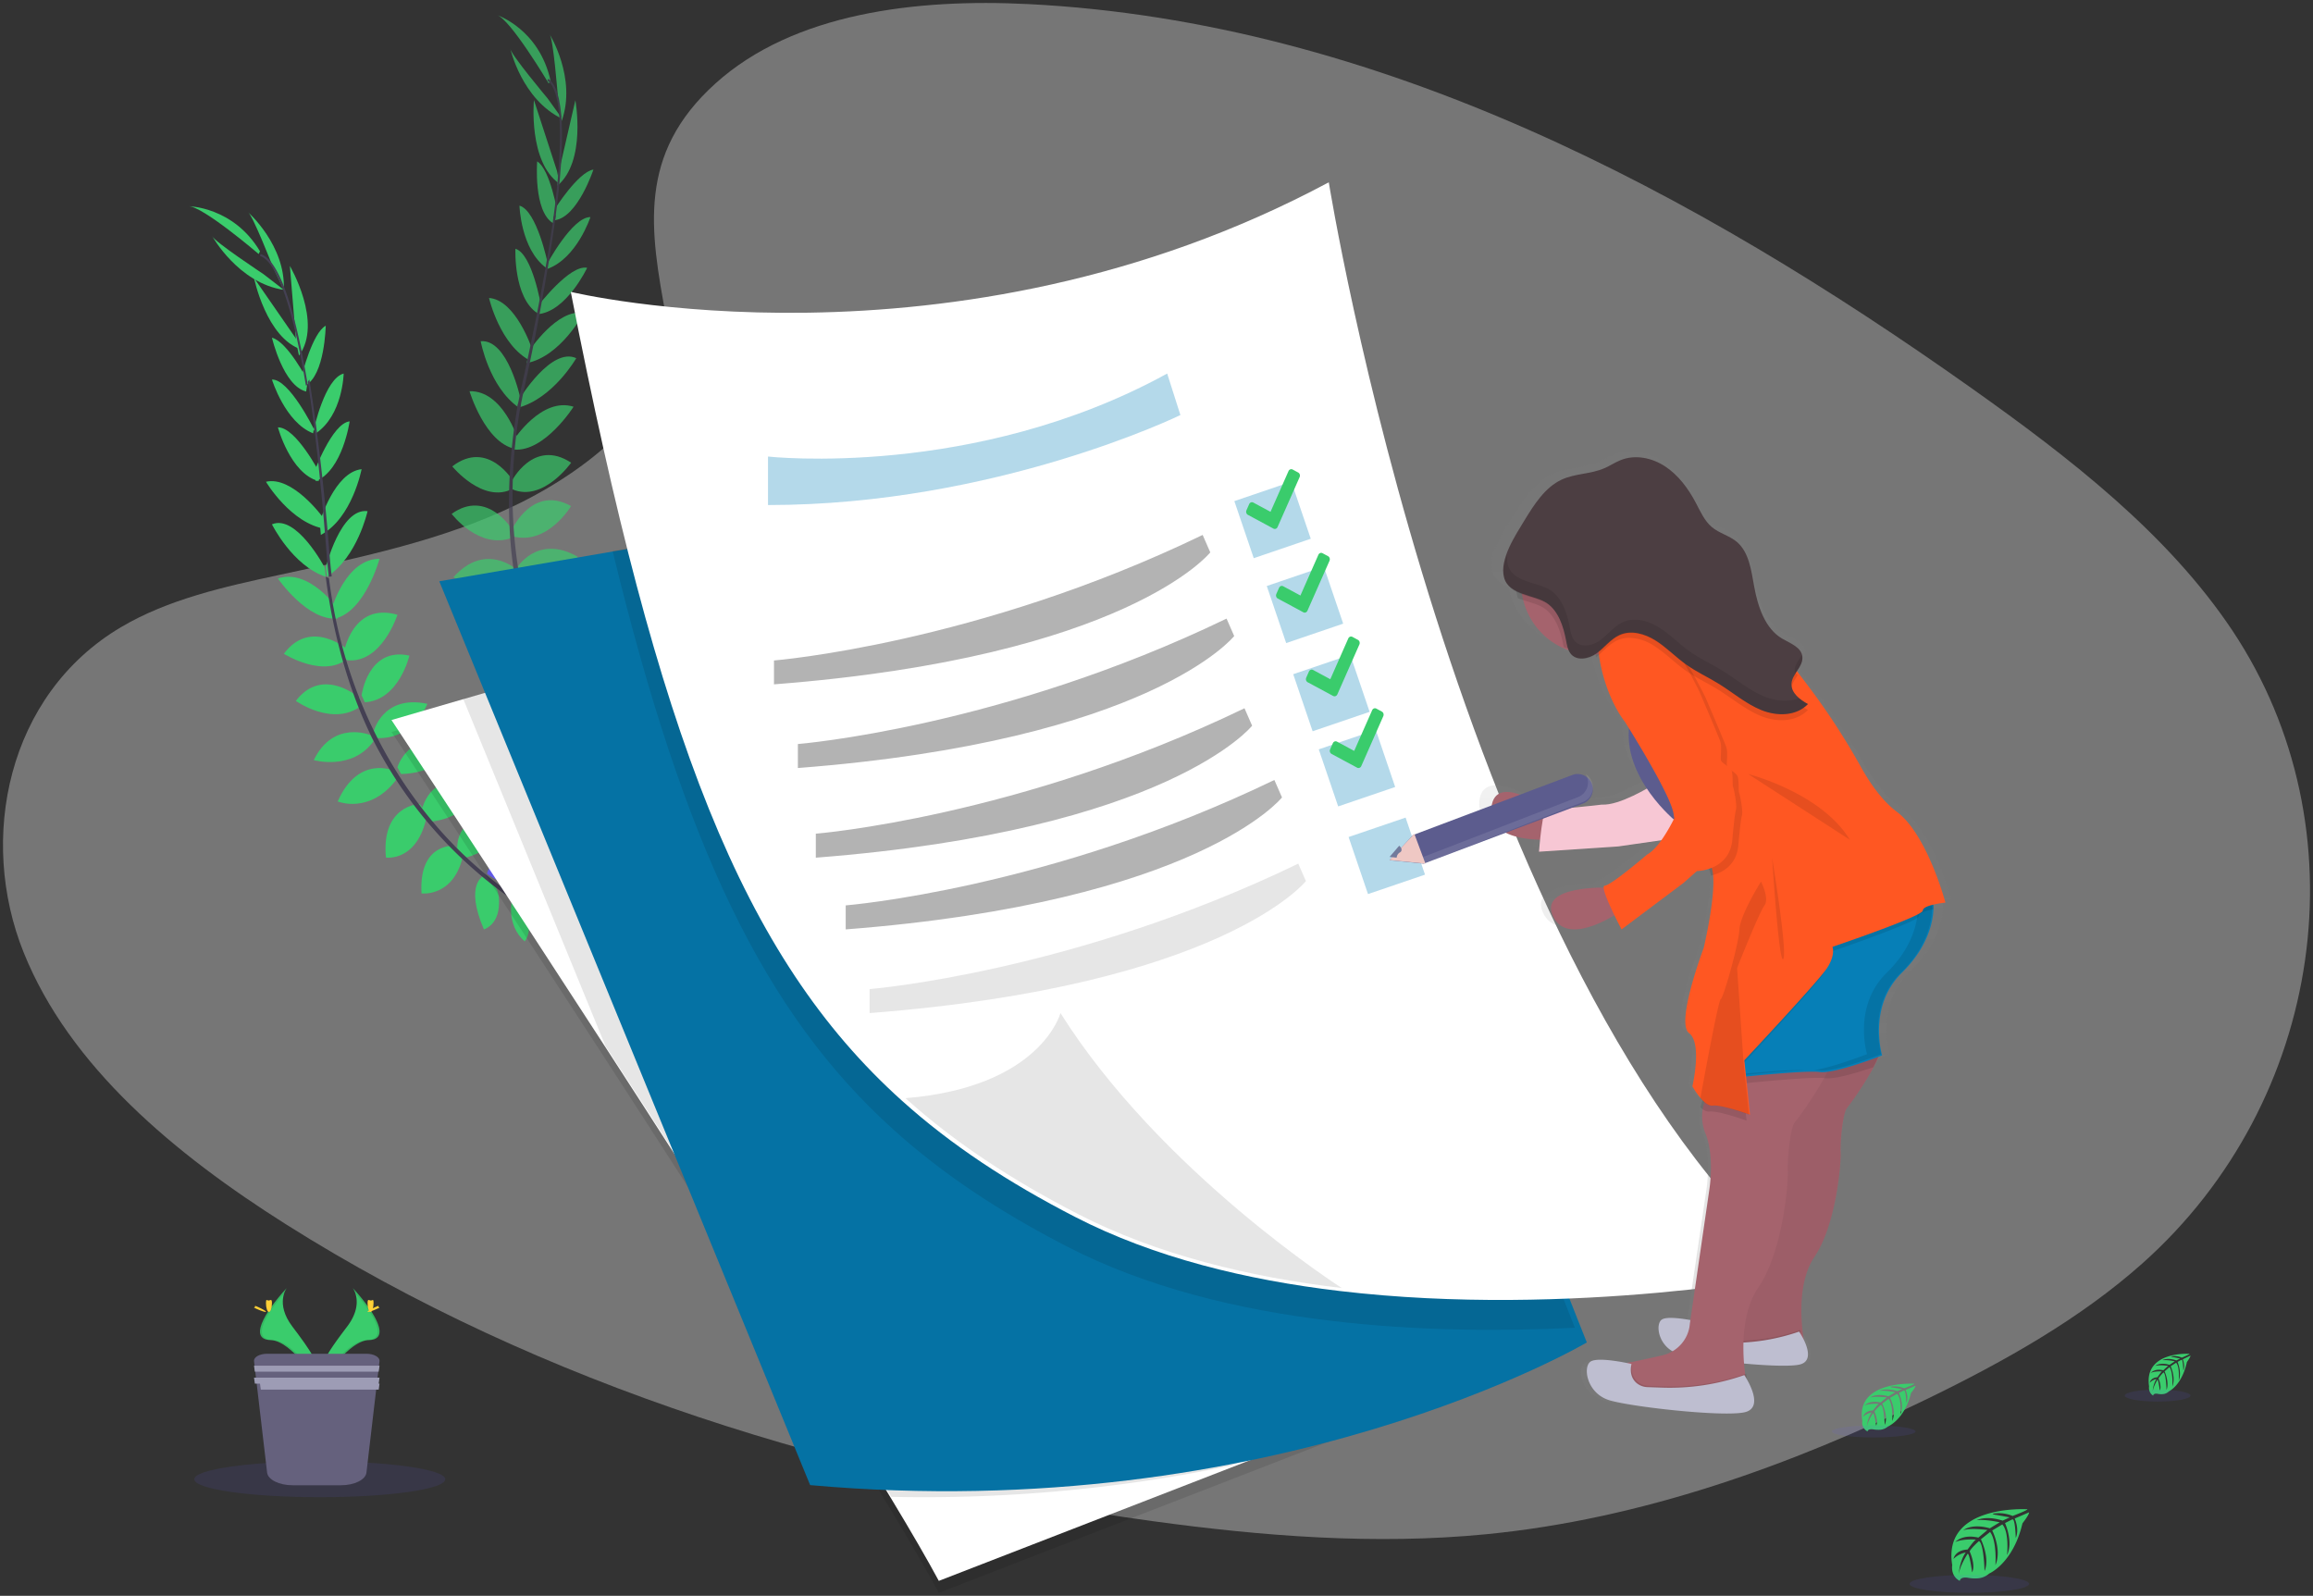
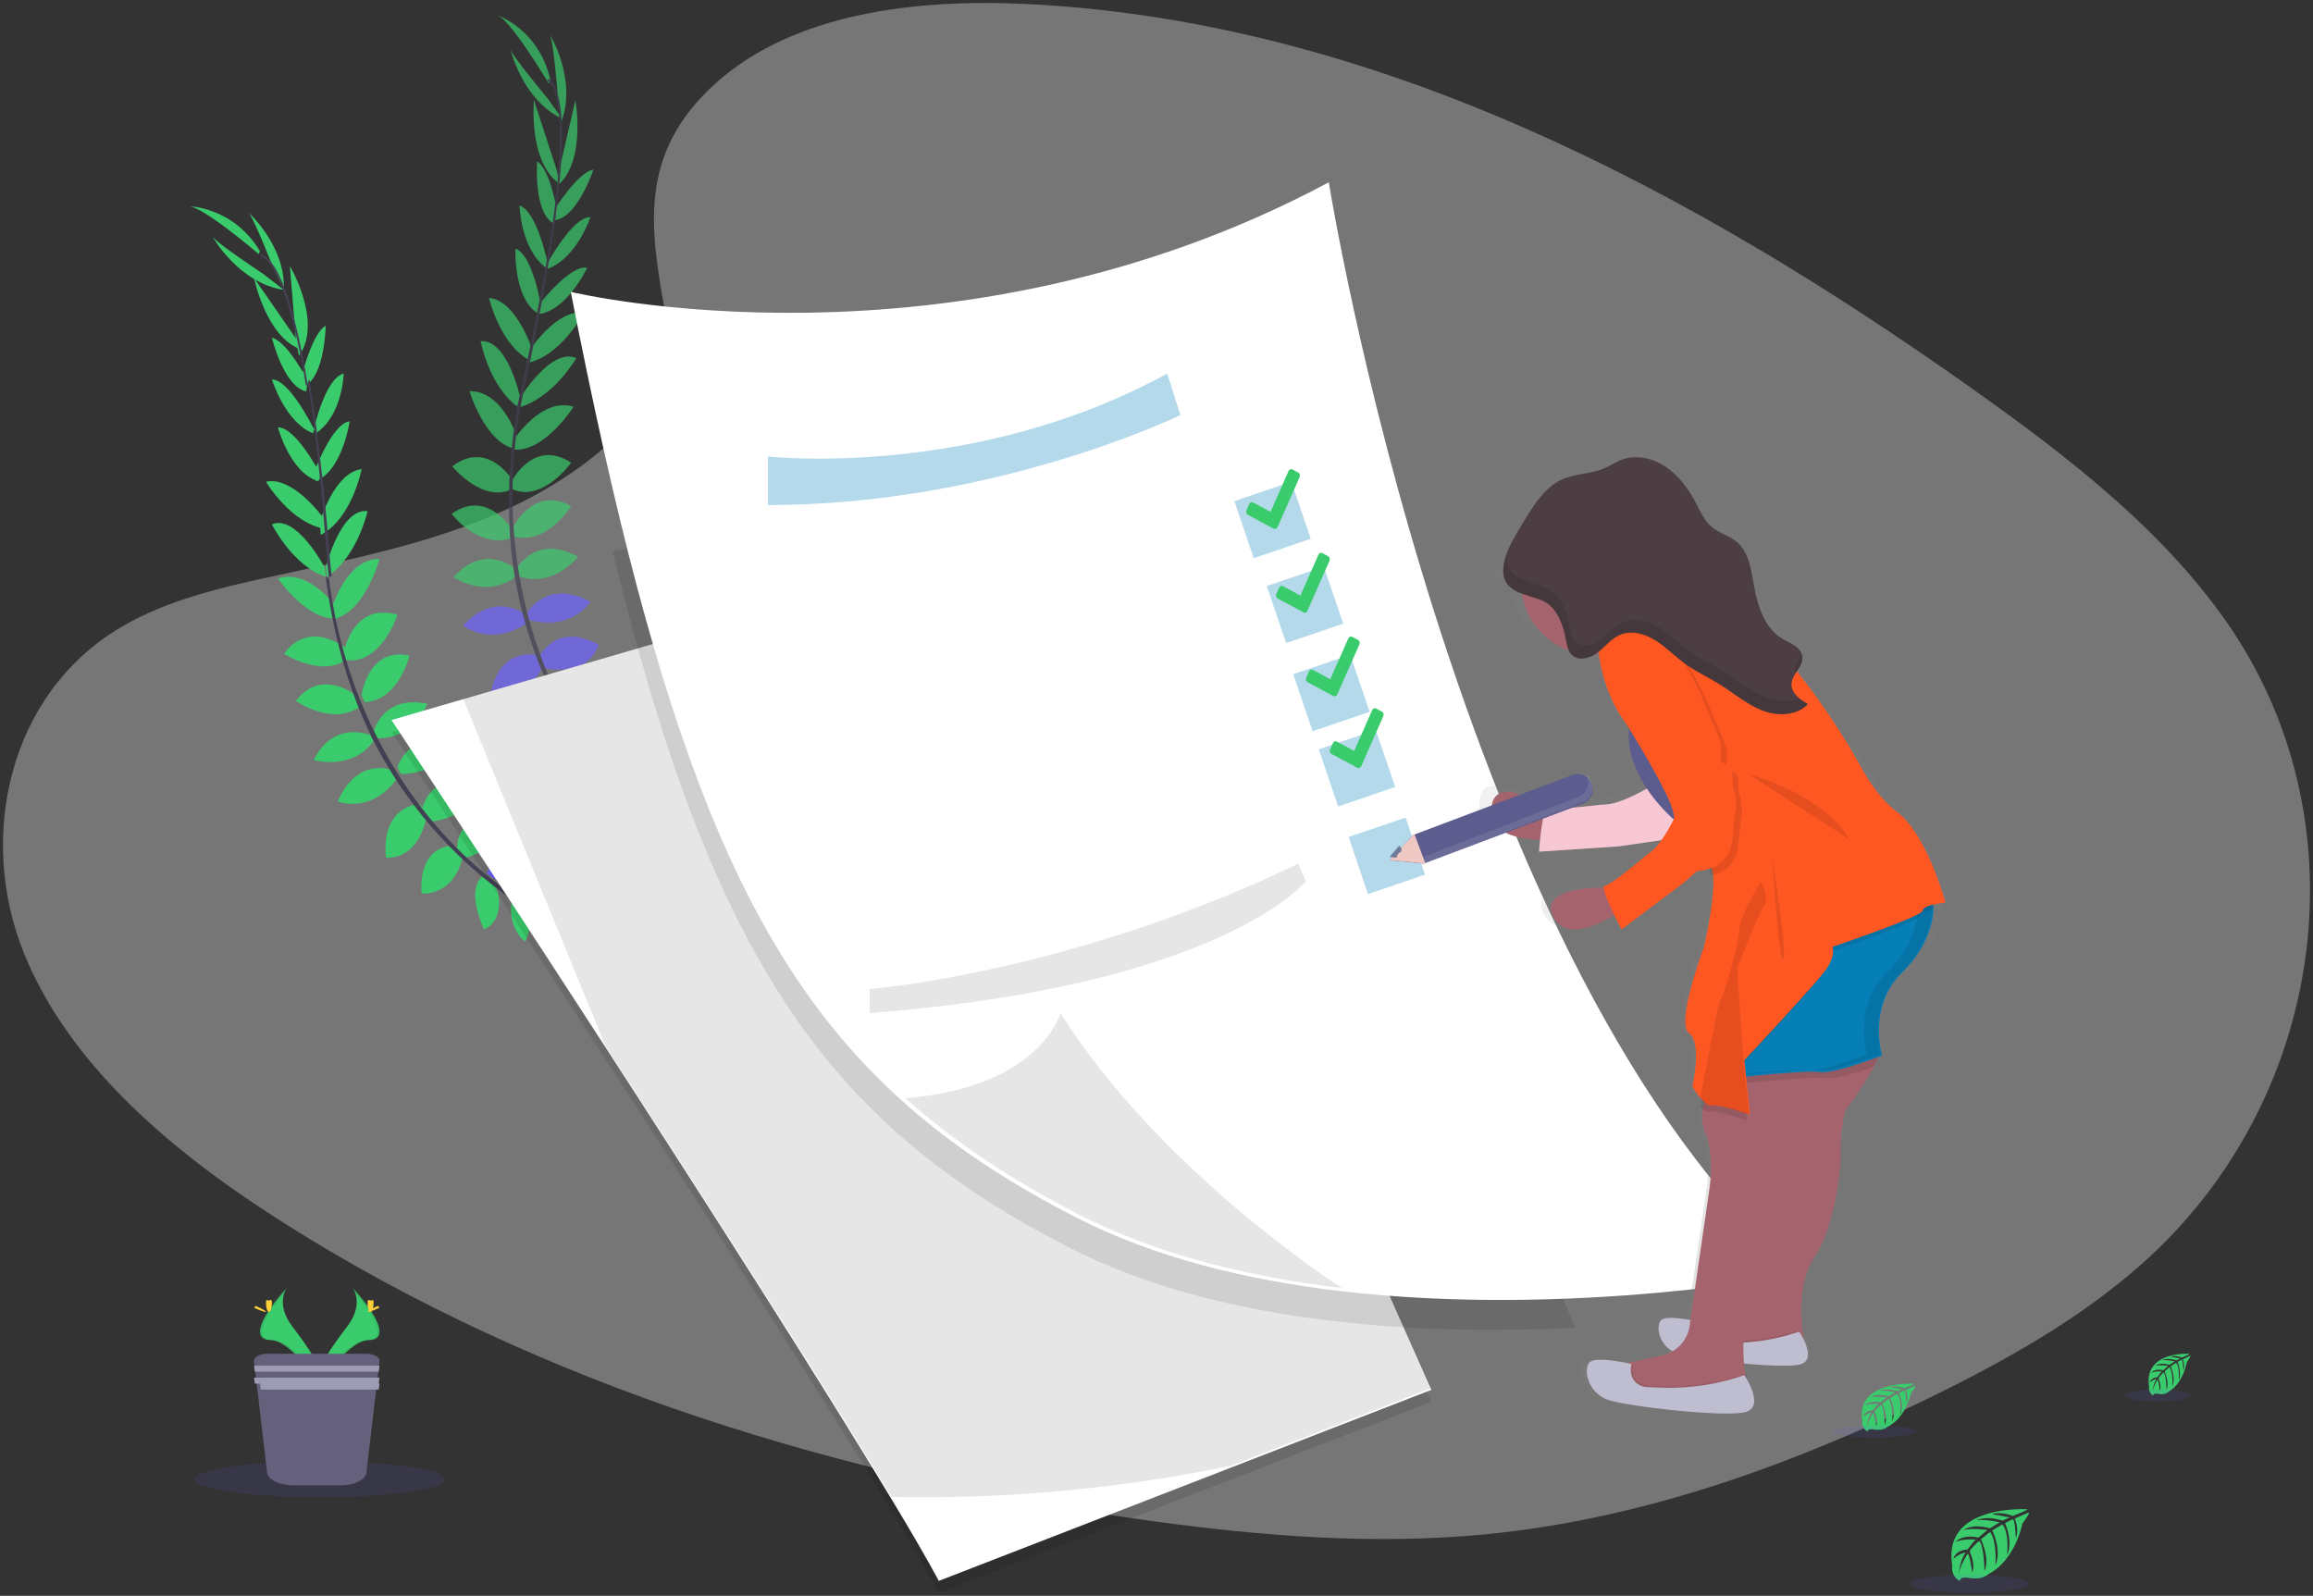
<svg xmlns="http://www.w3.org/2000/svg" width="387" height="267" viewBox="0 0 387 267">
  <rect x="0" y="0" width="387" height="267" fill="#333333" stroke="none" />
  <defs>
    <linearGradient id="a" x1="50.019%" x2="50.019%" y1="99.988%" y2="-.007%">
      <stop offset="0%" stop-color="gray" stop-opacity=".25" />
      <stop offset="54%" stop-color="gray" stop-opacity=".12" />
      <stop offset="100%" stop-color="gray" stop-opacity=".1" />
    </linearGradient>
  </defs>
  <g fill="none" fill-rule="evenodd" transform="translate(-7 -17)">
    <path fill="#FFF" fill-rule="nonzero" d="M126.685 30.982c13.095-11.83 33.654-14.24 52.366-13.298 58.773 2.959 111.827 31.692 157.719 64.195 16.613 11.767 32.97 24.458 43.763 40.651 21.956 32.986 15.441 78.683-15.083 105.855-10.386 9.247-22.978 16.333-35.903 22.619-22.98 11.17-47.772 20.136-73.86 22.69-18.601 1.819-37.416.334-55.924-2.199C148.1 264.4 97.387 248.712 54.88 221.862c-18.651-11.774-36.223-26.412-43.907-45.47-7.684-19.057-2.766-43.184 16.27-54.458 7.873-4.664 17.284-6.768 26.501-8.748 13.567-2.908 27.348-5.78 39.591-11.697 12.645-6.11 27.615-17.931 25.113-31.46-2.686-14.505-4.841-27.253 8.238-39.047z" opacity=".332" />
    <path fill="#6C63FF" fill-rule="nonzero" d="M93.5 167.169s3.44-2.859 7-1.093c0 0-.995 2.454-5.43 2.424l-1.57-1.331z" />
    <path fill="#3ACC6C" fill-rule="nonzero" d="M92.663 167.5s-1.038 4.245 2.124 7c0 0 1.754-1.797-.24-5.977l-1.884-1.023z" />
    <path fill="#6C63FF" fill-rule="nonzero" d="M88.5 163.195s.126-3.394 8-2.564c0 0 .122 2.183-2.585 3.32-2.706 1.137-4.002.32-5.415-.756z" />
    <path fill="#3ACC6C" fill-rule="nonzero" d="M88 163.5s-3.35 1.273-.037 9c0 0 2.215-.612 2.497-3.747.28-3.136-.946-4.171-2.46-5.253zM83.513 159.132s-.627-5.91 6.962-5.622c0 0 .723 5.344-5.576 6.99l-1.386-1.368zM77.5 152.927s.857-6.86 9-5.155c0 0 .246 5.894-7.613 6.728l-1.387-1.573zM73.5 145.39s1.662-6.188 10-4.642c0 0-1.724 5.566-9.403 5.752l-.597-1.11zM69.5 139.45s1.501-6.287 9-4.69c0 0-2.25 5.996-8.476 5.732l-.524-1.041zM67.5 133.341s1.04-8.171 8-6.653c0 0-1.734 7.466-7.456 7.812l-.544-1.159zM64.5 126.302s1.4-8.644 9-6.443c0 0-2.643 8.221-8.432 7.608l-.568-1.165zM62.5 118.862s2.341-8.365 8-8.362c0 0-2.391 8.82-7.465 10l-.535-1.638zM61.5 111.962s2.469-10.025 7-9.437c0 0-1.682 7.652-6.784 10.975l-.216-1.538zM60.5 104.36s2.426-8.354 7-8.86c0 0-1.556 8.188-6.817 11l-.183-2.14zM59.5 96.161s3.04-8.358 6-8.661c0 0-1.149 8.157-5.652 10l-.348-1.339zM59.5 88.877s1.85-8.565 5-9.377c0 0-.139 6.955-4.655 10l-.345-.623zM57.5 79.81s1.784-7.14 4-8.31c0 0-.15 8.333-3.424 10l-.576-1.69zM56.55 74.258L55.5 61.5s5.573 9.466 1.527 15l-.477-2.242zM52.701 61.755S49.264 52.967 48.5 52.5c0 0 6.307 5.556 5.988 13l-1.787-3.745z" />
    <path fill="#3ACC6C" fill-rule="nonzero" d="M83.067 158.508s-6.045-.56-5.537 7.975c0 0 5.467.68 6.97-6.453l-1.433-1.522zM77.17 151.5s-6.426.243-5.596 8.977c0 0 5.431.826 6.926-7.379l-1.33-1.598zM72.94 145.964s-5.963-2.747-9.44 5.13c0 0 5.498 2.265 10-3.9l-.56-1.23zM68.958 139.984s-6.167-2.584-9.458 4.188c0 0 6.394 1.831 10-3.158l-.542-1.03zM67.178 133.793s-6.158-5.464-10.678.477c0 0 6.249 4.449 11 .78l-.322-1.257zM65.237 125.732s-6.237-5.433-10.737.653c0 0 6.934 4.391 11 .52l-.263-1.173zM63.487 118.834s-4.76-6.798-9.987-5.045c0 0 4.946 7.203 10 6.684l-.013-1.64zM61.335 111.965s-4.737-8.998-8.835-7.237c0 0 3.425 6.923 9 8.772l-.165-1.535zM60.958 103.468s-5.035-6.895-9.458-5.863c0 0 4.17 7.027 10 7.895l-.542-2.032zM60.5 96.172s-3.997-7.714-7-7.672c0 0 2.077 7.734 6.803 9l.197-1.328zM59.5 88.745s-4.121-8.349-7-8.244c0 0 2.21 7.196 6.897 8.999l.103-.755zM58.5 80.717s-3.386-6.559-6-7.217c0 0 1.882 8.074 5.724 9l.276-1.783zM56.466 73.568L49.5 63.5s2.065 10.128 8 12l-1.034-1.932z" />
    <path fill="#3ACC6C" fill-rule="nonzero" d="M51.05 62.84s-8.213-5.422-8.55-6.34c0 0 4.375 7.883 12 9l-3.45-2.66zM50.28 59.5s-9.453-8.095-11.78-8c0 0 7.533.052 12 7.545l-.22.455z" />
    <path fill="#444053" fill-rule="nonzero" d="M58.5 81.444l-.324.056C56.01 68.38 53.282 60.686 50.5 59.828l.094-.328c2.945.904 5.688 8.487 7.906 21.944zM62.5 113.44l-.477.06a96.914 96.914 0 0 1-.372-3.797C60.789 98.63 59.708 88.47 58.5 80.87l.264-.37c1.211 7.614 2.502 18.072 3.367 29.163.099 1.266.223 2.535.369 3.777zM103.261 173.5c-.09-.037-9.16-3.632-18.781-12.663a72.753 72.753 0 0 1-14.075-18.174c-4.612-8.443-7.63-18.923-8.905-29.163l.538.226c2.86 22.986 14.102 38.35 22.876 46.606 9.527 8.952 18.502 12.51 18.586 12.543l-.239.625z" />
    <g fill-rule="nonzero" opacity=".7">
      <path fill="#6C63FF" d="M107.758 145.65s3.997-1.333 6.93 1.19c0 0-1.574 1.733-5.778.38l-1.152-1.57zM107.31 145.657s-2.093 3.69-.228 7.093c0 0 1.98-1.21 1.521-5.64l-1.294-1.453zM104.099 140.693s1.154-3.306 8.398-.13c0 0-.544 2.19-3.472 2.497-2.927.307-3.904-.89-4.927-2.367zM103.64 140.543s-3.465.167-2.535 8.09c0 0 2.235.1 3.366-2.643 1.132-2.743.278-4.033-.831-5.447zM100.65 134.58s1.053-5.667 8.61-3c0 0-.796 5.177-7.607 4.707l-1.003-1.707zM97.231 126.913s2.74-6 9.946-2.026c0 0-1.425 5.45-9.091 3.873l-.855-1.847zM95.238 119.43s3.416-5.667 10.56-1.73c0 0-3.3 5.02-10.352 3l-.208-1.27z" />
      <path fill="#3ACC6C" d="M93.393 112.133s3.432-5.893 10.293-1.97c0 0-4.076 5.374-10.095 3.187l-.198-1.217zM92.72 105.497s3.412-7.42 9.828-3.82c0 0-3.891 6.533-9.623 5.09l-.205-1.27zM92.529 97.647s3.692-7.41 10.032-3.23c0 0-4.71 6.666-9.838 4.446l-.194-1.216zM93.014 90.523s4.62-7.153 9.953-5.473c0 0-4.808 7.577-9.927 7.17l-.026-1.697zM93.951 83.693s5.28-8.69 9.468-6.766c0 0-3.841 6.696-9.706 8.28l.238-1.514zM95.565 75.683s4.692-7.163 9.095-6.3c0 0-3.828 7.264-9.544 8.37l.449-2.07zM97.007 68.2s5.33-7 8.233-6.393c0 0-3.475 7.373-8.296 7.763l.063-1.37zM98.475 61.27s4.27-8 7.313-7.947c0 0-2.264 6.89-7.197 8.667l-.116-.72zM99.792 52.033s3.91-6.246 6.498-6.666c0 0-2.607 7.913-6.409 8.47l-.089-1.804zM100.472 45.913l2.795-12.14s1.884 10.25-3.046 14.334l.25-2.194zM100.333 33.057s-.762-9.627-1.376-10.334c0 0 4.574 7.36 2.02 14.527l-.644-4.193z" />
      <path fill="#6C63FF" d="M100.449 134.49s-5.28-2.213-7.198 5.64c0 0 4.723 2.16 8.062-3.857l-.864-1.783zM97.027 126.647s-6.313-1.744-7.937 6.386c0 0 5.05 2.407 8.785-4.536l-.848-1.85zM95.04 119.93s-5.01-4.283-10.56 1.73c0 0 4.693 3.71 10.761-.46l-.201-1.27z" />
      <path fill="#3ACC6C" d="M93.251 112.157s-5.101-4.494-10.381 1.416c0 0 5.55 3.8 10.576-.2l-.195-1.216zM92.753 105.687s-4.197-7-10.184-2.714c0 0 4.577 6.067 10.118 4l.066-1.286zM92.898 97.547s-4.197-7.13-10.23-2.517c0 0 5.161 6.333 10.121 3.743l.11-1.226zM93.65 90.457s-2.517-8.157-8.09-8c0 0 2.573 8.62 7.606 9.64l.485-1.64zM94.076 83.687s-2.072-9.984-6.65-9.597c0 0 1.38 7.613 6.37 11.103l.28-1.506zM95.99 75.317s-2.692-8.147-7.17-8.464c0 0 1.838 8.017 7.075 10.584l.095-2.12zM97.528 68.177s-1.445-8.707-4.29-9.557c0 0-.366 8.157 3.703 10.797l.587-1.24zM98.66 61.14s-1.812-8.917-4.745-9.733c0 0 .208 7.256 4.432 10.386l.313-.653zM100.29 52.687s-1.188-7.294-3.412-8.69c0 0-.66 8.313 2.64 10.333l.772-1.643z" />
      <path fill="#3ACC6C" d="M100.185 45.58l-3.848-11.84s-.99 10.38 4.29 14.017l-.442-2.177zM98.617 33.457s-6.18-7.37-6.227-8.3c0 0 1.891 8.476 8.702 11.74l-2.475-3.44zM98.799 30.953s-6.458-10.85-8.686-11.45c0 0 7.102 2.297 9.016 11.054l-.33.396z" />
      <path fill="#444053" d="M99.868 53.913l-.33-.046c1.825-13.404 1.485-21.717-.964-23.4l.188-.277c2.597 1.79 2.977 9.993 1.106 23.723z" />
      <path fill="#444053" d="M93.994 85.58l-.492-.09c.225-1.237.475-2.497.753-3.747 2.412-10.85 4.336-20.89 5.375-28.53l.373-.273c-1.043 7.667-2.848 18.05-5.26 28.917a80.684 80.684 0 0 0-.75 3.723z" />
      <path fill="#444053" d="M115.071 154.263c-.073-.06-7.504-6.176-13.86-17.666a73.293 73.293 0 0 1-7.808-21.557c-1.825-9.447-1.557-20.373.277-30.557l.436.374c-4.109 22.86 1.881 40.893 7.67 51.39 6.27 11.38 13.622 17.433 13.697 17.493l-.412.523z" />
    </g>
    <path fill="#3ACC6C" fill-rule="nonzero" d="M346.229 269.519s-14.276-.88-12.59 9.353c0 0-.338 1.806 1.265 2.628 0 0 .027-.76 1.466-.5a6.392 6.392 0 0 0 1.55.075 3.21 3.21 0 0 0 1.897-.801s4.011-1.696 5.571-8.403c0 0 1.155-1.464 1.11-1.84l-2.41 1.035s.824 1.779.176 3.254c0 0-.078-3.188-.54-3.109-.095.018-1.253.619-1.253.619s1.418 3.108.337 5.346c0 0 .406-3.816-.79-5.125l-1.688 1.015s1.655 3.198.534 5.806c0 0 .287-4.003-.892-5.56l-1.536 1.225s1.557 3.154.608 5.316c0 0-.125-4.66-.939-5.012 0 0-1.35 1.212-1.55 1.727 0 0 1.064 2.286.406 3.495 0 0-.406-3.108-.74-3.108 0 0-1.35 2.055-1.479 3.454 0 0 .058-2.097 1.155-3.661a3.984 3.984 0 0 0-2.05 1.084s.21-1.454 2.364-1.582c0 0 1.107-1.557 1.405-1.654 0 0-2.165-.183-3.475.411 0 0 1.155-1.382 3.87-.75l1.516-1.267s-2.847-.397-4.052.041c0 0 1.388-1.212 4.46-.328l1.651-1.008s-2.424-.535-3.87-.346c0 0 1.527-.842 4.356.07l1.182-.543s-1.78-.345-2.3-.414c-.52-.07-.546-.204-.546-.204a6.024 6.024 0 0 1 3.336.38s2.529-.957 2.485-1.119z" />
    <ellipse cx="336.5" cy="282" fill="#6C63FF" fill-rule="nonzero" opacity=".1" rx="10" ry="1.5" />
    <path fill="#3ACC6C" fill-rule="nonzero" d="M373.348 243.51s-7.685-.51-6.773 5.457c-.096.62.178 1.239.68 1.533 0 0 .017-.443.79-.293.277.053.557.069.836.046a1.642 1.642 0 0 0 1.02-.468s2.16-.99 3.002-4.902c0 0 .622-.854.596-1.072l-1.29.615s.442 1.036.094 1.897c0 0-.042-1.862-.29-1.815-.052 0-.674.357-.674.357s.76 1.808.187 3.12c0 0 .219-2.227-.426-2.988l-.913.59s.89 1.865.287 3.387c0 0 .155-2.333-.48-3.244l-.826.714s.835 1.84.323 3.102c0 0-.068-2.716-.507-2.923a5.536 5.536 0 0 0-.835.997s.574 1.336.22 2.04c0 0-.22-1.811-.397-1.818 0 0-.723 1.2-.797 2.022a4.7 4.7 0 0 1 .623-2.144 2.11 2.11 0 0 0-1.107.633s.113-.847 1.29-.922c0 0 .597-.911.755-.965 0 0-1.164-.107-1.87.24 0 0 .622-.801 2.083-.44l.819-.736s-1.535-.233-2.183.025c0 0 .748-.715 2.402-.193l.89-.59a7.366 7.366 0 0 0-2.086-.2s.822-.49 2.344.043l.645-.318s-.967-.207-1.238-.24c-.27-.032-.297-.12-.297-.12a3.029 3.029 0 0 1 1.8.22s1.325-.55 1.303-.646z" />
    <ellipse cx="368" cy="250.5" fill="#6C63FF" fill-rule="nonzero" opacity=".1" rx="5.5" ry="1" />
    <path fill="#3ACC6C" fill-rule="nonzero" d="M327.313 248.513s-9.885-.589-8.717 6.235c-.125.709.23 1.417.876 1.752 0 0 0-.504 1.013-.338.355.058.716.076 1.075.054a2.278 2.278 0 0 0 1.312-.535s2.779-1.13 3.861-5.605c0 0 .8-.975.766-1.225l-1.666.7s.57 1.188.12 2.172c0 0-.051-2.128-.374-2.077-.065 0-.866.41-.866.41s.98 2.066.24 3.565c0 0 .282-2.544-.545-3.417l-1.175.677s1.144 2.131.367 3.873c0 0 .2-2.669-.614-3.72l-1.065.814s1.078 2.101.422 3.546c0 0-.086-3.106-.652-3.343 0 0-.931.809-1.072 1.14 0 0 .735 1.526.278 2.331 0 0-.278-2.067-.508-2.077 0 0-.928 1.37-1.03 2.31.046-.868.322-1.71.8-2.442-.535.1-1.028.352-1.419.724 0 0 .144-.97 1.649-1.055 0 0 .766-1.039.972-1.103 0 0-1.498-.122-2.404.274 0 0 .796-.917 2.675-.5l1.051-.843s-1.968-.267-2.806.027c0 0 .962-.809 3.091-.22l1.144-.677s-1.68-.358-2.682-.23c0 0 1.058-.558 3.015.048l.821-.332s-1.23-.237-1.59-.274c-.36-.037-.378-.135-.378-.135a4.33 4.33 0 0 1 2.312.254s1.734-.65 1.703-.758z" />
    <ellipse cx="320.5" cy="256.5" fill="#6C63FF" fill-rule="nonzero" opacity=".1" rx="7" ry="1" />
    <path fill="#000" fill-rule="nonzero" d="M246.5 251.532l-33.483 12.994-48.94 18.974c-1.847-3.439-4.57-8.143-7.942-13.727-11.589-19.269-30.769-49.238-47.839-75.574-19.24-29.674-35.796-54.731-35.796-54.731l11.987-3.486 97.908-28.482L246.5 251.532z" opacity=".1" />
    <path fill="#FFF" fill-rule="nonzero" d="M246.5 249.532l-33.483 12.994-48.94 18.974c-1.847-3.439-4.57-8.143-7.942-13.727-11.589-19.269-30.769-49.238-47.839-75.574-19.24-29.674-35.796-54.731-35.796-54.731l11.987-3.486 97.908-28.482L246.5 249.532z" />
    <path fill="#000" fill-rule="nonzero" d="M246.5 249.236l-33.48 12.967a251.533 251.533 0 0 1-56.877 5.236c-11.588-19.229-30.767-49.136-47.835-75.418L84.5 133.924l97.9-28.424 64.1 143.736z" opacity=".1" />
-     <path fill="#0572A4" fill-rule="nonzero" d="M272.5 241.607s-52.128 30.827-129.951 23.87L80.5 114.255l29.733-5.106L213.017 91.5l58.319 147.184 1.164 2.923z" />
    <path fill="#000" fill-rule="nonzero" d="M270.5 239.15c-12.27.605-26.457.548-40.739-1.16-15.452-1.818-30.977-5.582-44.316-12.473-11.14-5.76-20.664-12.017-28.971-19.529-21.6-19.498-34.969-47.39-46.974-96.784L212.227 91.5 270.5 239.15z" opacity=".1" />
    <path fill="#FFF" fill-rule="nonzero" d="M308.5 230.102s-38.384 7.524-77.417 2.89c-15.437-1.821-30.966-5.56-44.276-12.423-11.129-5.736-20.645-11.968-28.945-19.449-26.72-24.056-40.82-60.882-55.362-135.287 0 0 63.796 15.4 126.827-18.333 0 0 21.26 132.735 79.173 182.602z" />
    <path fill="#000" fill-rule="nonzero" d="M231.5 232.5c-15.391-1.815-30.872-5.54-44.142-12.38-11.096-5.717-20.583-11.927-28.858-19.382 22.674-1.841 25.934-14.238 25.934-14.238 16.81 26.678 47.066 46 47.066 46z" opacity=".1" />
    <path fill="#067FB7" fill-rule="nonzero" d="M135.5 93.386s34.498 3.848 66.788-13.886l2.212 6.944s-30.89 15.056-69 15.056v-8.114z" opacity=".3" />
-     <path fill="#000" fill-rule="nonzero" d="M136.5 127.506s33.94-2.74 71.722-21.006l1.278 2.922s-13.905 17.505-73 22.078v-3.994zM140.5 141.486s33.94-2.737 71.722-20.986l1.278 2.92s-13.902 17.507-73 22.08v-4.014zM143.5 156.486s33.94-2.737 71.722-20.986l1.278 2.92s-13.922 17.497-73 22.08v-4.014zM148.5 168.483s33.94-2.737 71.722-20.983l1.278 2.92s-13.902 17.498-73 22.08v-4.017z" opacity=".3" />
    <path fill="#000" fill-rule="nonzero" d="M152.5 182.486s33.94-2.737 71.722-20.986l1.278 2.92s-13.905 17.5-73 22.08v-4.014z" opacity=".1" />
    <path fill="#067FB7" fill-rule="nonzero" d="M213.525 100.843l9.538-3.25 3.247 9.547-9.538 3.25zM218.951 115.046l9.538-3.25 3.247 9.548-9.538 3.25zM227.65 142.376l9.538-3.25 3.247 9.547-9.538 3.25zM232.64 157.044l9.539-3.25 3.247 9.547-9.538 3.25zM223.375 129.802l9.538-3.25 3.247 9.547-9.538 3.25z" opacity=".3" />
    <path fill="url(#a)" fill-rule="nonzero" d="M332.075 168.03l-.356-.334c.917-.186 1.781-.27 1.781-.27s-3.146-11.428-8.452-15.241c-2.624-1.885-4.81-5.024-6.355-7.716a116.679 116.679 0 0 0-9.465-13.934l-.957-1.211-.412-.527c.575-.874 1.279-1.705 1.2-2.719a1.872 1.872 0 0 0-.066-.55l-.038.056c-.448-1.307-2.172-1.884-3.452-2.605-2.99-1.691-4.269-5.387-4.907-8.823-.498-2.669-.91-5.671-2.99-7.39-1.328-1.103-3.136-1.467-4.475-2.564-1.269-1.041-1.976-2.619-2.774-4.07-1.329-2.419-3.083-4.67-5.398-6.115-2.316-1.444-5.256-2.001-7.798-1.034-.973.374-1.857.954-2.82 1.358-2.392 1-5.133.867-7.502 1.925-2.917 1.3-4.814 4.176-6.548 6.905-.897 1.41-2.306 3.476-3.106 5.554v-.217a7.974 7.974 0 0 0-.618 2.89c-.016.422.03.844.136 1.253.359 1.335 1.429 2.072 2.698 2.586.073.424.17.844.292 1.257a12.32 12.32 0 0 0 7.94 8.143c.11.04.223.067.332.1.093.264.226.512.396.734 1.06 1.334 3.186.954 4.568-.017.056-.036.11-.083.163-.123.009.189.029.377.06.564.03.16.053.333.086.477 1.246 6.742 4.435 10.38 4.435 10.38s.296.448.777 1.189c-.252 3.719 1.439 7.108 3.392 9.727-1.684.977-5.315 2.892-7.561 2.732 0 0-8.252 1.07-9.21.534-.132-.074-.258.026-.378.253-2.272-1.39-9.538-5.4-10.16-.253-.56 4.67 6.06 5.267 9.213 5.29a88.005 88.005 0 0 0-.222 2.462l13.558-.93 7.06-1.045c-.781 1.038-1.662 1.962-2.522 2.412 0 0-6.382 5.187-7.485 5.234-.156 0-.206.157-.183.407-2.684 0-11.033.39-8.717 5.06 2.103 4.234 8.023 1.305 10.7-.313.632 1.231 1.17 2.195 1.17 2.195l10.94-7.822 2.369-2.002a8.401 8.401 0 0 0 2.355-.457c0 .03.024.06.034.087.084.245.147.497.189.754.664 3.833-1.568 12.773-1.568 12.773s-4.91 12.572-2.552 14.287c2.36 1.715.615 8.95.615 8.95.412.696.885 1.352 1.415 1.962.25.29.527.554.827.79-.11.3-.2.607-.272.918a7.508 7.508 0 0 0 .389 4.617c1.621 3.95.634 9.674.634 9.674l-3.182 21.59c-1.529-.234-3.502-.428-4.236 0-1.127.636-.758 3.849 1.857 5.23a6.718 6.718 0 0 1-2.691 1.244c-2.326.534-3.96.874-5.037 1.08-.07 0-5.581-1.22-6.996-.413-1.416.808-.735 5.284 3.292 6.382 3.94 1.07 18.634 2.642 22.867 2.001l.27-.046c3.597-.714.438-5.461.039-6.038-.027-.194-.05-.397-.076-.617a31.55 31.55 0 0 1-.143-1.668c4.013.37 7.973.55 9.79.277.087 0 .166-.027.24-.044 3.186-.634.395-4.83.036-5.337a176.71 176.71 0 0 0-.05-.41v-.037c0-.097-.023-.2-.033-.3-.01-.1 0-.17-.027-.26-.026-.09 0-.16-.023-.244l-.04-.51v-.217c0-.134-.016-.267-.023-.404v-.224c0-.2 0-.407-.02-.613v-.17-.508-.243-.534-.177c0-.223.02-.453.033-.683l.02-.247c0-.17.027-.334.043-.507 0-.084 0-.167.027-.25.027-.234.057-.468.09-.704 0-.07.023-.14.033-.21.03-.177.06-.357.093-.538 0-.086.033-.176.053-.266.04-.194.083-.387.13-.58 0-.054.023-.108.036-.161.06-.234.127-.464.196-.694.024-.08.05-.16.077-.24.056-.174.116-.334.18-.514l.079-.213c.09-.227.186-.45.286-.667.026-.057.056-.114.086-.17.083-.174.173-.334.266-.514l.113-.197a9.57 9.57 0 0 1 .398-.63c3.655-5.231 4.618-15.319 4.529-17.514-.09-2.195.435-6.748 1.09-7.422.438-.45 2.99-4.003 4.514-6.705.276-.494.515-.958.704-1.371 1.084-.377 1.801-.667 1.801-.667a15.528 15.528 0 0 1-.545-4.3c.027-2.84.804-6.579 4.014-9.614 4.737-4.484 5.398-8.927 5.461-10.635v-.317c-.01-.314-.026-.467-.026-.467z" />
    <path fill="#A5636D" fill-rule="nonzero" d="M320.411 195.715a57.85 57.85 0 0 1-4.384 6.689c-.634.673-1.143 5.221-1.055 7.406.087 2.185-.84 12.257-4.384 17.474-3.544 5.218-1.723 14.237-1.723 14.237l-5.655 1.979h-6.795l-4.68-1.397-1.235-3.4s1.646-.252 5.733-1.222a5.298 5.298 0 0 0 4.232-4.804l2.87-20.006s.846-5.05-.55-8.543a6.944 6.944 0 0 1 .458-6.093l.091-.142s4.428-3.49 8.94-5.675c3.996-1.926 8.05-2.842 9.2.575.148.441-.338 1.576-1.063 2.922z" />
-     <path fill="#000" fill-rule="nonzero" d="M320.411 195.716a57.862 57.862 0 0 1-4.384 6.69c-.634.674-1.143 5.222-1.055 7.408.087 2.185-.84 12.259-4.384 17.477-2.495 3.68-2.33 9.243-2.023 12.21.131 1.241.293 2.02.293 2.02l-5.655 1.979h-6.788l-4.68-1.387-1.235-3.4s.411-.065 1.349-.247c.937-.181 2.36-.491 4.404-.976a5.299 5.299 0 0 0 4.212-4.805l2.87-20.01s.846-5.05-.55-8.545a6.947 6.947 0 0 1 .458-6.094l.091-.141s4.428-3.492 8.94-5.677c3.996-1.926 8.05-2.842 9.2.576.148.44-.338 1.575-1.063 2.922z" opacity=".05" />
    <path fill="#000" fill-rule="nonzero" d="M308.5 241.539l-5.543 1.961h-6.66l-4.587-1.388-1.21-3.369s.403-.063 1.322-.243a2.516 2.516 0 0 0 1.92 2.722l2.605.09c.367 0 .737.02 1.1.02a32.936 32.936 0 0 0 10.769-1.805c.132 1.231.284 2.012.284 2.012z" opacity=".1" />
    <path fill="#BEBED0" fill-rule="nonzero" d="M295.748 241.65l-2.688-.094s-2.508-.54-1.895-3.427c0 0-4.838-1.114-6.075-.377-1.237.737-.64 4.8 2.855 5.796 3.408.972 16.172 2.4 19.842 1.816l.235-.042c3.326-.691 0-5.533 0-5.533a33.908 33.908 0 0 1-12.274 1.86z" />
    <path fill="#A5636D" fill-rule="nonzero" d="M312.725 196.411c-.18.352-.372.717-.59 1.1-1.67 2.988-4.35 6.75-4.818 7.238-.715.75-1.286 5.81-1.194 8.254.09 2.444-.948 13.64-4.95 19.45-2.047 2.99-2.51 7.057-2.476 10.33.01 1.11.077 2.218.2 3.32.148 1.352.337 2.196.337 2.196l-6.383 2.201h-7.682l-5.286-1.547-1.383-3.799s.462-.073 1.501-.275a144.98 144.98 0 0 0 4.973-1.08c2.623-.534 4.569-2.716 4.767-5.345l3.235-22.27s.955-5.628-.618-9.513a7.524 7.524 0 0 1-.377-4.546 7.19 7.19 0 0 1 1.012-2.397s1.234-.956 3.097-2.221a69.055 69.055 0 0 1 2.803-1.8c4.507-2.746 10.434-5.548 13.275-3.506a3.616 3.616 0 0 1 1.309 1.856c.115.385-.206 1.258-.752 2.354z" />
    <path fill="#000" fill-rule="nonzero" d="M299.5 249.15l-6.47 2.35h-7.77l-5.358-1.652-1.402-4.054s.468-.078 1.522-.294a3.02 3.02 0 0 0 .91 2.619c.539.475 1.22.74 1.928.751l2.452.082c.427 0 .858.025 1.286.025a37.663 37.663 0 0 0 12.577-2.17c.15 1.443.325 2.343.325 2.343z" opacity=".1" />
    <path fill="#BEBED0" fill-rule="nonzero" d="M285.103 249.167l-2.42-.083a3.01 3.01 0 0 1-1.91-.73c-.616-.559-1.147-1.524-.802-3.147 0 0-5.41-1.251-6.806-.424s-.713 5.4 3.198 6.521c3.831 1.093 18.112 2.699 22.224 2.044l.26-.048c3.72-.78 0-6.232 0-6.232a37.69 37.69 0 0 1-13.744 2.099z" />
    <path fill="#000" fill-rule="nonzero" d="M320.415 195.558c-2.284.781-5.637 1.817-7.476 1.86a3.418 3.418 0 0 1-.57-.026c-1.287-.173-5.263.104-8.91.425-1.463.127-2.87.261-4.033.379-1.733.177-2.926.304-2.926.304v-1.108a68.256 68.256 0 0 1 2.77-1.772c4.453-2.703 10.309-5.463 13.115-3.452 3.95-1.87 7.956-2.76 9.093.559.133.422-.347 1.523-1.063 2.83z" opacity=".1" />
    <path fill="#067FB7" fill-rule="nonzero" d="M330.498 169.13c-.064 1.703-.7 6.122-5.252 10.588-5.803 5.693-3.342 13.866-3.342 13.866s-6.92 2.73-9.905 2.804a3.347 3.347 0 0 1-.571-.026c-1.792-.252-8.905.41-12.993.826-1.738.181-2.935.312-2.935.312v-24.179l32.066-7.821 2.905 2.905c.025.24.034.483.026.725z" />
    <g fill="#000" fill-rule="nonzero" opacity=".1">
      <path d="M296.223 196.893l-.522.056v.25s1.182-.128 2.9-.306c2.899-.294 7.326-.706 10.255-.828-2.027-.185-8.723.432-12.633.828zM330.246 168.618l-2.87-2.857-1.911.478 2.403 2.392c.017.238.017.477 0 .716-.062 1.669-.69 6.014-5.187 10.401-5.732 5.589-3.302 13.622-3.302 13.622s-5.656 2.217-8.895 2.675c.309 0 .617.016.924.05.188.026.376.036.565.03 2.949-.073 9.784-2.755 9.784-2.755s-2.444-8.033 3.301-13.622c4.498-4.387 5.125-8.732 5.188-10.401a5.274 5.274 0 0 0 0-.73z" />
    </g>
    <path fill="#A5636D" fill-rule="nonzero" d="M266.5 152.795s-9.287-6.93-9.969-.689c-.682 6.242 9.969 5.35 9.969 5.35v-4.66z" />
    <path fill="#F7CDDD" fill-rule="nonzero" d="M283.291 148.5s-5.332 3.326-8.282 3.12c0 0-8.062 1.02-9 .51-.938-.51-1.509 7.37-1.509 7.37l13.255-.881 8.497-1.224s4.248-2.442 4.248-4.547c0-2.105-7.209-4.348-7.209-4.348z" />
    <path fill="#FF5722" fill-rule="nonzero" d="M283.291 148.5s-5.332 3.326-8.282 3.12c0 0-8.062 1.02-9 .51-.938-.51-1.509 7.37-1.509 7.37l13.255-.881 8.497-1.224s4.248-2.442 4.248-4.547c0-2.105-7.209-4.348-7.209-4.348z" opacity=".05" />
    <path fill="#A5636D" fill-rule="nonzero" d="M276.065 165.51s-11.827-.474-9.178 4.876c2.65 5.35 11.613-1.144 11.613-1.144l-2.435-3.731z" />
    <path fill="#5C5C8E" fill-rule="nonzero" d="M287.5 154.5s-9.167-7.332-7.875-16.261c1.292-8.93 7.875 6.835 7.875 6.835v9.426z" />
    <path fill="#A5636D" fill-rule="nonzero" d="M285.5 114.497a12.018 12.018 0 0 1-3.377 8.34 11.29 11.29 0 0 1-1.733 1.477 12.38 12.38 0 0 1-3.937 1.82c-.56.14-1.13.241-1.704.303-.411.04-.826.063-1.248.063a11.709 11.709 0 0 1-3.954-.664 12.003 12.003 0 0 1-7.745-14 12 12 0 0 1 23.698 2.674v-.013z" />
    <path fill="#000" fill-rule="nonzero" d="M330.486 169.14c-1.081.202-2.417.566-2.417 1.131 0 .953-15.081 6.089-15.081 6.089s.564 1.326-.942 3.61c-1.505 2.282-13.763 15.401-13.763 15.401l.04.39.157 1.513.748 7.226s-4.714-1.71-6.223-1.522c-.487.064-1-.253-1.505-.707a7.39 7.39 0 0 1 1.001-2.431s1.222-.97 3.065-2.253v-24.245l32.023-7.842 2.9 2.913c.016.242.014.485-.003.727z" opacity=".1" />
    <path fill="#FF5722" fill-rule="nonzero" d="M332.5 168.017s-3.782.376-3.782 1.327-15.12 6.075-15.12 6.075.565 1.324-.944 3.602c-1.51 2.278-13.799 15.373-13.799 15.373l.948 9.106s-4.726-1.707-6.239-1.519c-.67.084-1.422-.54-2.041-1.27a13.22 13.22 0 0 1-1.362-1.952s1.703-7.214-.566-8.921c-2.269-1.707 2.457-14.23 2.457-14.23s2.135-8.905 1.506-12.726a4.599 4.599 0 0 0-.181-.752c0-.027-.017-.057-.027-.084-1.339-3.65-15.85-34.274-15.85-34.274.01-.868.07-1.736.18-2.597.03-.239.071-.487.115-.74.073-.452.171-.901.294-1.343.077-.284.168-.563.274-.837.449-1.156 1.135-2.046 2.16-2.067 0 0 1.134-1.26 3.794-1.602 1.948-.256 4.73 0 8.494 1.602 8.88 3.79 10.96 3.986 10.96 3.986l4.462 5.88.917 1.206a116.268 116.268 0 0 1 9.106 13.878c1.486 2.688 3.591 5.81 6.115 7.688 5.104 3.807 8.129 15.19 8.129 15.19z" />
    <path fill="#000" fill-rule="nonzero" d="M299.5 146.5s12.252 3.124 17 11l-17-11zM303.5 160.5s2.594 15.76 1.874 16.944c-.72 1.185-1.874-16.944-1.874-16.944zM302.204 168.529c-.9 1.195-4.56 10.434-4.56 10.434l1.056 15.514.93 9.023s-4.639-1.691-6.125-1.505c-.657.083-1.4-.536-2.005-1.258.963-5.284 3.025-16.34 3.396-16.554.49-.283 2.998-9.166 3.13-11.653.131-2.487 3.616-8.03 3.616-8.03s1.47 2.833.562 4.029zM298.444 153.478c-.23.708-.584 4.827-.584 4.827-.256 3.626-2.954 4.813-4.612 5.195a4.652 4.652 0 0 0-.177-.75c-1.113-3.215-15.571-34.258-15.571-34.258.015-1.575.21-3.143.578-4.673 3.147-.945 8.13.51 8.13.51 1.44-.195 6.14 9.348 6.14 9.348s3.132 7.306 3.477 8.302c.344.995 0 2.627.137 3.197.138.57 1.602 1.06 1.809 1.844.207.784.072 2.346.21 2.624s.696 3.124.463 3.834z" opacity=".1" />
    <path fill="#FF5722" fill-rule="nonzero" d="M297.444 152.522c-.23.711-.586 4.833-.586 4.833-.21 3.02-2.12 4.362-3.715 4.936a7.657 7.657 0 0 1-2.232.453l-2.243 1.987-10.357 7.769s-3.86-7.272-2.812-7.313c1.047-.04 7.087-5.208 7.087-5.208 1.847-1.007 3.698-4.363 4.557-6.088a5.41 5.41 0 0 1-.112-.624c-.372-3.218-8.183-15.541-8.183-15.541s-3.02-3.622-4.195-10.33c-.033-.154-.056-.312-.086-.473a4.902 4.902 0 0 1-.06-.631c-.141-2.581 1.703-3.52 3.89-3.742a15.32 15.32 0 0 1 3.425.107c1.13.145 2.249.37 3.349.671.935-.127 3.24 3.836 4.752 6.645.813 1.524 1.4 2.712 1.4 2.712s3.14 7.32 3.487 8.313c.345.993 0 2.634.138 3.201.138.567 1.607 1.064 1.814 1.85.208.785.073 2.348.211 2.627.138.279.705 3.135.471 3.846z" />
-     <path fill="#000" fill-rule="nonzero" d="M309.5 135.783c-2.012 2.074-5.263 2.081-7.872 1.015-2.61-1.066-4.82-2.974-7.238-4.46-1.57-.967-3.234-1.759-4.78-2.757a23.34 23.34 0 0 1-.671-.454c-1.784-1.272-3.33-2.906-5.179-4.06a8.002 8.002 0 0 0-4.159-1.353 4.694 4.694 0 0 0-1.982.42 2.674 2.674 0 0 0-.336.165 8.56 8.56 0 0 0-1.677 1.269c-.523.474-1.023.978-1.573 1.42-.033-.155-.057-.314-.087-.476a4.894 4.894 0 0 1-.06-.636c-.416.04-.836.064-1.262.064a11.733 11.733 0 0 1-3.994-.677c0-.05 0-.101-.03-.152-.453-2.41-1.272-4.96-3.194-6.314-1.113-.785-2.891-1.106-4.434-1.692-1.469-5.158.568-10.68 5.022-13.614a12.038 12.038 0 0 1 14.376.832c4.092 3.43 5.488 9.15 3.444 14.105 1.952-.257 4.74 0 8.513 1.614 8.898 3.817 10.985 4.013 10.985 4.013l4.47 5.922c-.482.744-1.029 1.478-1.08 2.348-.083 1.594 1.456 2.707 2.798 3.458z" opacity=".1" />
    <path fill="#4C3E42" fill-rule="nonzero" d="M265.866 117.936c1.903 1.343 2.713 3.871 3.165 6.258.14.745.272 1.531.724 2.122.996 1.323 3.041.95 4.36 0 1.317-.95 2.357-2.39 3.828-3.062 1.952-.893 4.25-.242 6.08.917 1.829 1.158 3.36 2.78 5.126 4.028 1.71 1.219 3.616 2.088 5.396 3.186 2.394 1.474 4.582 3.378 7.165 4.425 2.584 1.048 5.811 1.044 7.79-1.007-1.328-.745-2.852-1.847-2.75-3.445.104-1.598 1.943-2.79 1.82-4.428s-2.028-2.28-3.397-3.085c-2.855-1.679-4.074-5.372-4.685-8.78-.474-2.665-.866-5.643-2.835-7.355-1.272-1.1-2.989-1.46-4.27-2.551-1.212-1.038-1.886-2.605-2.657-4.052-1.271-2.407-2.942-4.647-5.15-6.087-2.208-1.44-5.017-2.014-7.44-1.027-.93.372-1.777.95-2.694 1.343-2.284 1.007-4.897.862-7.158 1.913-2.786 1.296-4.596 4.156-6.253 6.872-1.401 2.327-4.18 6.43-3.393 9.451.783 3.072 5.163 2.907 7.228 4.364z" />
    <g fill="#000" fill-rule="nonzero" opacity=".1">
      <path d="M308.53 126.993a2.116 2.116 0 0 0-.063-.366c-.504.796-1.13 1.57-1.19 2.503-.012.216.006.433.054.643.56-.896 1.278-1.74 1.199-2.78zM302.25 133.56c-2.576-1.04-4.755-2.93-7.143-4.393-1.778-1.09-3.679-1.954-5.384-3.164-1.762-1.253-3.289-2.863-5.114-4-1.824-1.136-4.113-1.796-6.063-.913-1.467.667-2.5 2.083-3.819 3.043-1.318.96-3.338 1.334-4.348 0-.45-.586-.583-1.366-.722-2.106-.447-2.37-1.258-4.88-3.153-6.214-2.063-1.45-6.43-1.286-7.222-4.333a4.763 4.763 0 0 1-.103-1.667c-.507 1.36-.768 2.727-.46 3.917.794 3.06 5.162 2.897 7.222 4.333 1.898 1.334 2.706 3.847 3.156 6.217.14.74.272 1.52.719 2.107.994 1.313 3.034.943 4.352-.017 1.318-.96 2.348-2.373 3.818-3.04 1.947-.883 4.239-.237 6.064.913 1.824 1.15 3.351 2.76 5.113 4 1.705 1.214 3.606 2.074 5.381 3.164 2.388 1.466 4.57 3.356 7.147 4.396s5.795 1.034 7.77-1a9.506 9.506 0 0 1-1.448-.963c-1.795.663-3.938.457-5.762-.28z" />
    </g>
    <path fill="#5C5C8E" fill-rule="nonzero" d="M243.437 156.707l26.643-10.044a2.51 2.51 0 0 1 1.938.067 2.545 2.545 0 0 1 1.322 1.432 2.58 2.58 0 0 1-.069 1.957 2.544 2.544 0 0 1-1.42 1.334L245.208 161.5l-5.708-.578 3.937-4.215z" />
    <path fill="#FFF" fill-rule="nonzero" d="M272.538 146.973c.489 1.359-.177 2.872-1.49 3.38l-26.642 10.309-4.29-.445-.616.69 5.708.593 26.643-10.312a2.572 2.572 0 0 0 1.42-1.369c.28-.633.304-1.356.07-2.008a2.598 2.598 0 0 0-1.037-1.311c.092.15.17.308.234.473z" opacity=".1" />
    <path fill="#EFC8C4" fill-rule="nonzero" d="M243.635 156.5l1.865 5-4.922-.494-1.078-.11 1.473-1.563z" />
    <path fill="#727A9C" fill-rule="nonzero" d="M241.107 158.5c.127.101.234.23.315.377a.583.583 0 0 1 0 .583 1.21 1.21 0 0 1-.3.23 1.09 1.09 0 0 0-.438.81l-1.184-.13 1.607-1.87z" />
    <path fill="#3ACC6C" fill-rule="nonzero" d="M220.066 105.442l-4.276-2.303a.556.556 0 0 1-.262-.328.625.625 0 0 1 .024-.435l.454-1.03a.534.534 0 0 1 .295-.29.47.47 0 0 1 .396.028l2.88 1.55 3.009-6.812c.125-.283.434-.402.69-.266l.933.504a.552.552 0 0 1 .263.327c.045.143.036.3-.025.436l-3.69 8.357a.537.537 0 0 1-.296.289.472.472 0 0 1-.395-.027zM230.068 133.45l-4.278-2.304a.556.556 0 0 1-.262-.327.625.625 0 0 1 .024-.436l.454-1.03c.126-.283.437-.4.694-.262l2.88 1.551 3.007-6.82c.125-.283.433-.402.691-.266l.93.504a.555.555 0 0 1 .263.327c.045.143.037.3-.023.437l-3.691 8.356c-.128.283-.437.4-.695.263l.006.007zM225.068 119.442l-4.276-2.301c-.257-.138-.364-.479-.241-.763l.456-1.028a.534.534 0 0 1 .296-.29.47.47 0 0 1 .395.028l2.882 1.55 3.008-6.818a.537.537 0 0 1 .296-.289c.13-.05.272-.04.395.027l.932.5c.255.14.361.482.237.766l-3.692 8.356a.537.537 0 0 1-.297.289.473.473 0 0 1-.394-.027h.003zM234.066 145.443l-4.276-2.304a.556.556 0 0 1-.262-.327.625.625 0 0 1 .024-.436l.454-1.03a.537.537 0 0 1 .296-.288c.13-.05.271-.04.395.026l2.88 1.551 3.009-6.813c.126-.283.436-.402.694-.266l.929.504a.552.552 0 0 1 .263.327c.045.144.036.3-.025.437l-3.687 8.356c-.127.283-.436.4-.694.263zM66.015 232.5s2.004 2.566-.922 6.437c-2.926 3.871-5.343 7.143-4.377 9.563 0 0 4.417-7.192 8.01-7.291 3.592-.099 1.242-4.383-2.71-8.709z" />
    <path fill="#000" fill-rule="nonzero" d="M65.956 232.5c.177.247.317.518.416.803 3.545 4.03 5.449 7.791 2.026 7.903-3.178.086-6.989 5.578-7.898 6.965.027.112.063.222.106.329 0 0 4.468-7.182 8.102-7.28 3.634-.1 1.246-4.4-2.752-8.72z" opacity=".1" />
    <path fill="#FFD037" fill-rule="nonzero" d="M69.5 235.022c0 .807-.226 1.478-.504 1.478-.277 0-.496-.656-.496-1.478 0-.821.277-.428.555-.428.277 0 .445-.381.445.428z" />
    <path fill="#FFD037" fill-rule="nonzero" d="M70.028 236.009c-.782.348-1.465.56-1.524.47-.059-.09.528-.441 1.302-.797.775-.356.473-.096.531 0 .059.095.476-.021-.31.327z" />
    <path fill="#3ACC6C" fill-rule="nonzero" d="M54.983 232.5s-2 2.566.926 6.437c2.925 3.871 5.339 7.143 4.376 9.563 0 0-4.413-7.192-8.008-7.291-3.596-.099-1.246-4.383 2.706-8.709z" />
    <path fill="#000" fill-rule="nonzero" d="M55.048 232.5a3.19 3.19 0 0 0-.412.803c-3.544 4.03-5.442 7.791-2.024 7.903 3.17.086 6.976 5.578 7.888 6.965a2.484 2.484 0 0 1-.109.329s-4.459-7.211-8.098-7.31c-3.64-.099-1.239-4.37 2.755-8.69z" opacity=".1" />
    <path fill="#FFD037" fill-rule="nonzero" d="M51.5 235.022c0 .807.219 1.478.496 1.478.278 0 .504-.656.504-1.478 0-.821-.277-.428-.555-.428-.277 0-.445-.381-.445.428zM49.972 236.009c.785.348 1.465.56 1.524.47.059-.09-.527-.441-1.302-.797-.775-.356-.476-.096-.534 0-.059.095-.47-.021.312.327z" />
    <ellipse cx="60.5" cy="264.5" fill="#6C63FF" fill-rule="nonzero" opacity=".1" rx="21" ry="3" />
    <path fill="#65617D" fill-rule="nonzero" d="M70.495 244.743l-.098.83-.134 1.171-.06.489-.134 1.171-.062.488-.134 1.172-1.56 13.319c-.142 1.188-2.007 2.117-4.262 2.117h-8.1c-2.251 0-4.113-.929-4.26-2.117l-1.561-13.32-.138-1.17-.055-.489-.141-1.171-.056-.489-.138-1.171-.098-.83c-.075-.683.93-1.243 2.206-1.243h16.583c1.278 0 2.284.57 2.202 1.243z" />
    <path fill="#9D9CB5" fill-rule="nonzero" d="M70.5 245.5l-.14 1H49.637l-.136-1zM70.5 247.5l-.142 1H49.642l-.142-1zM70.5 248.5l-.138 1H50.638l-.138-1z" />
  </g>
</svg>